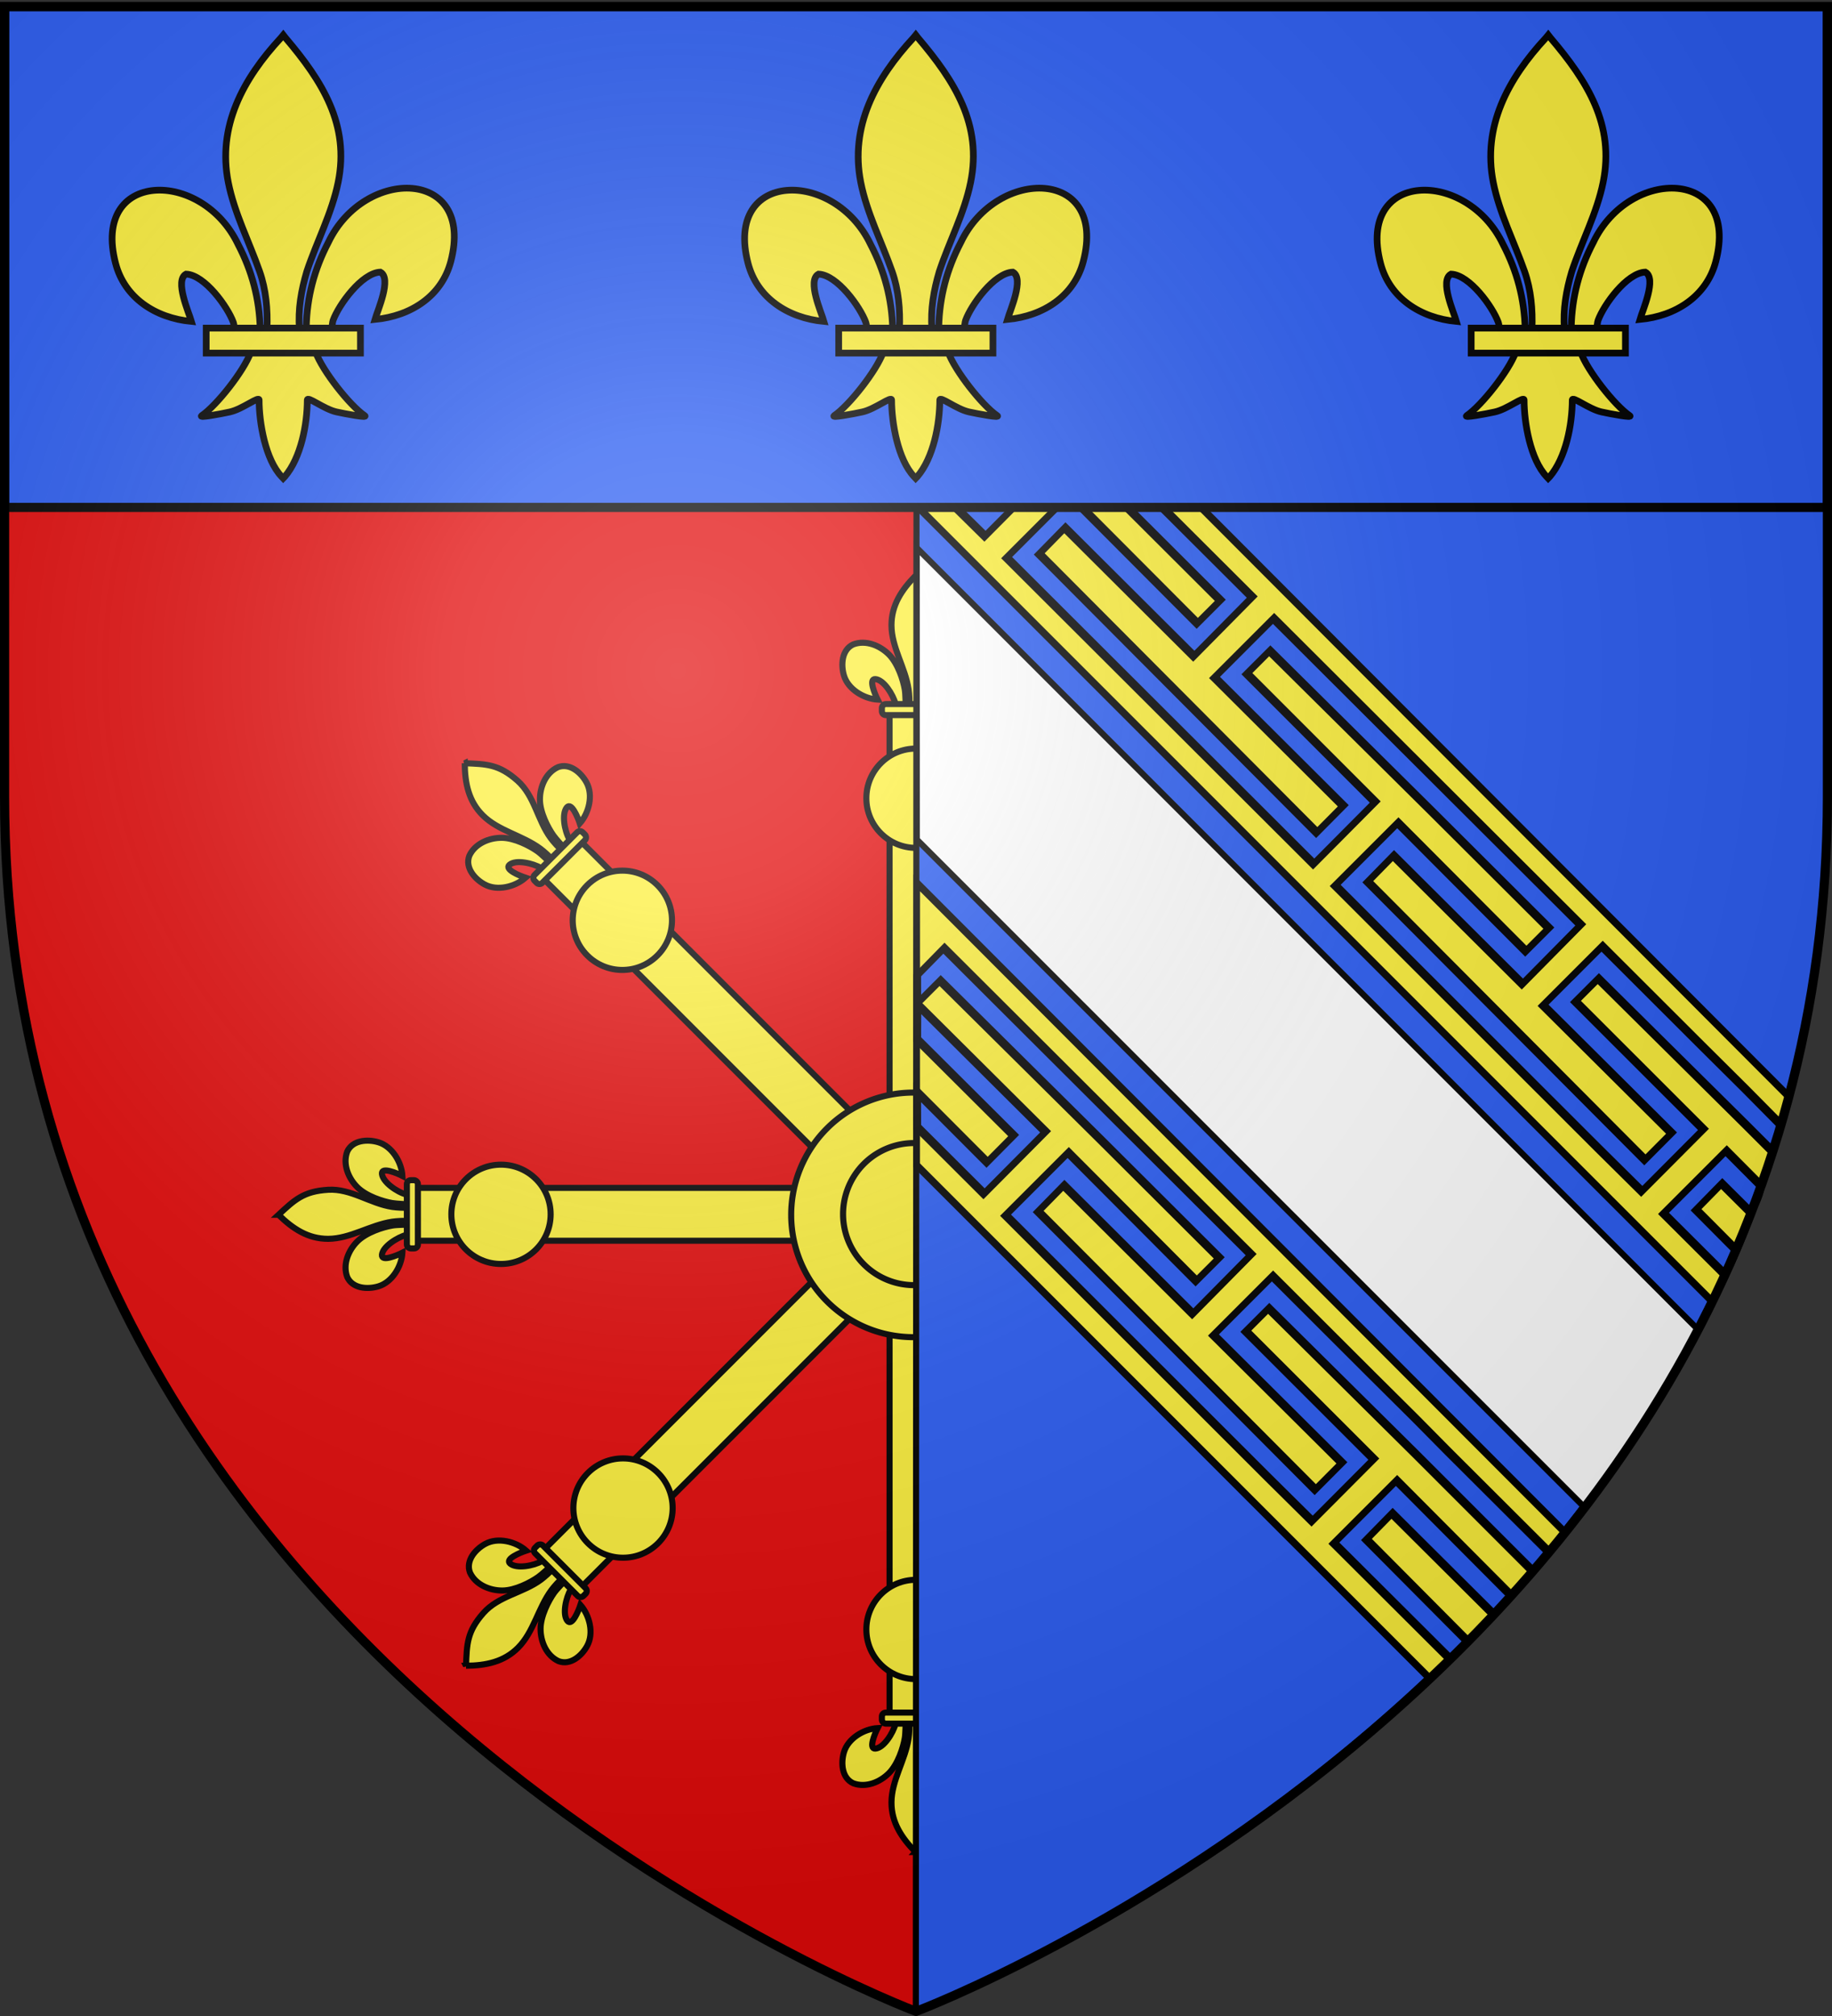
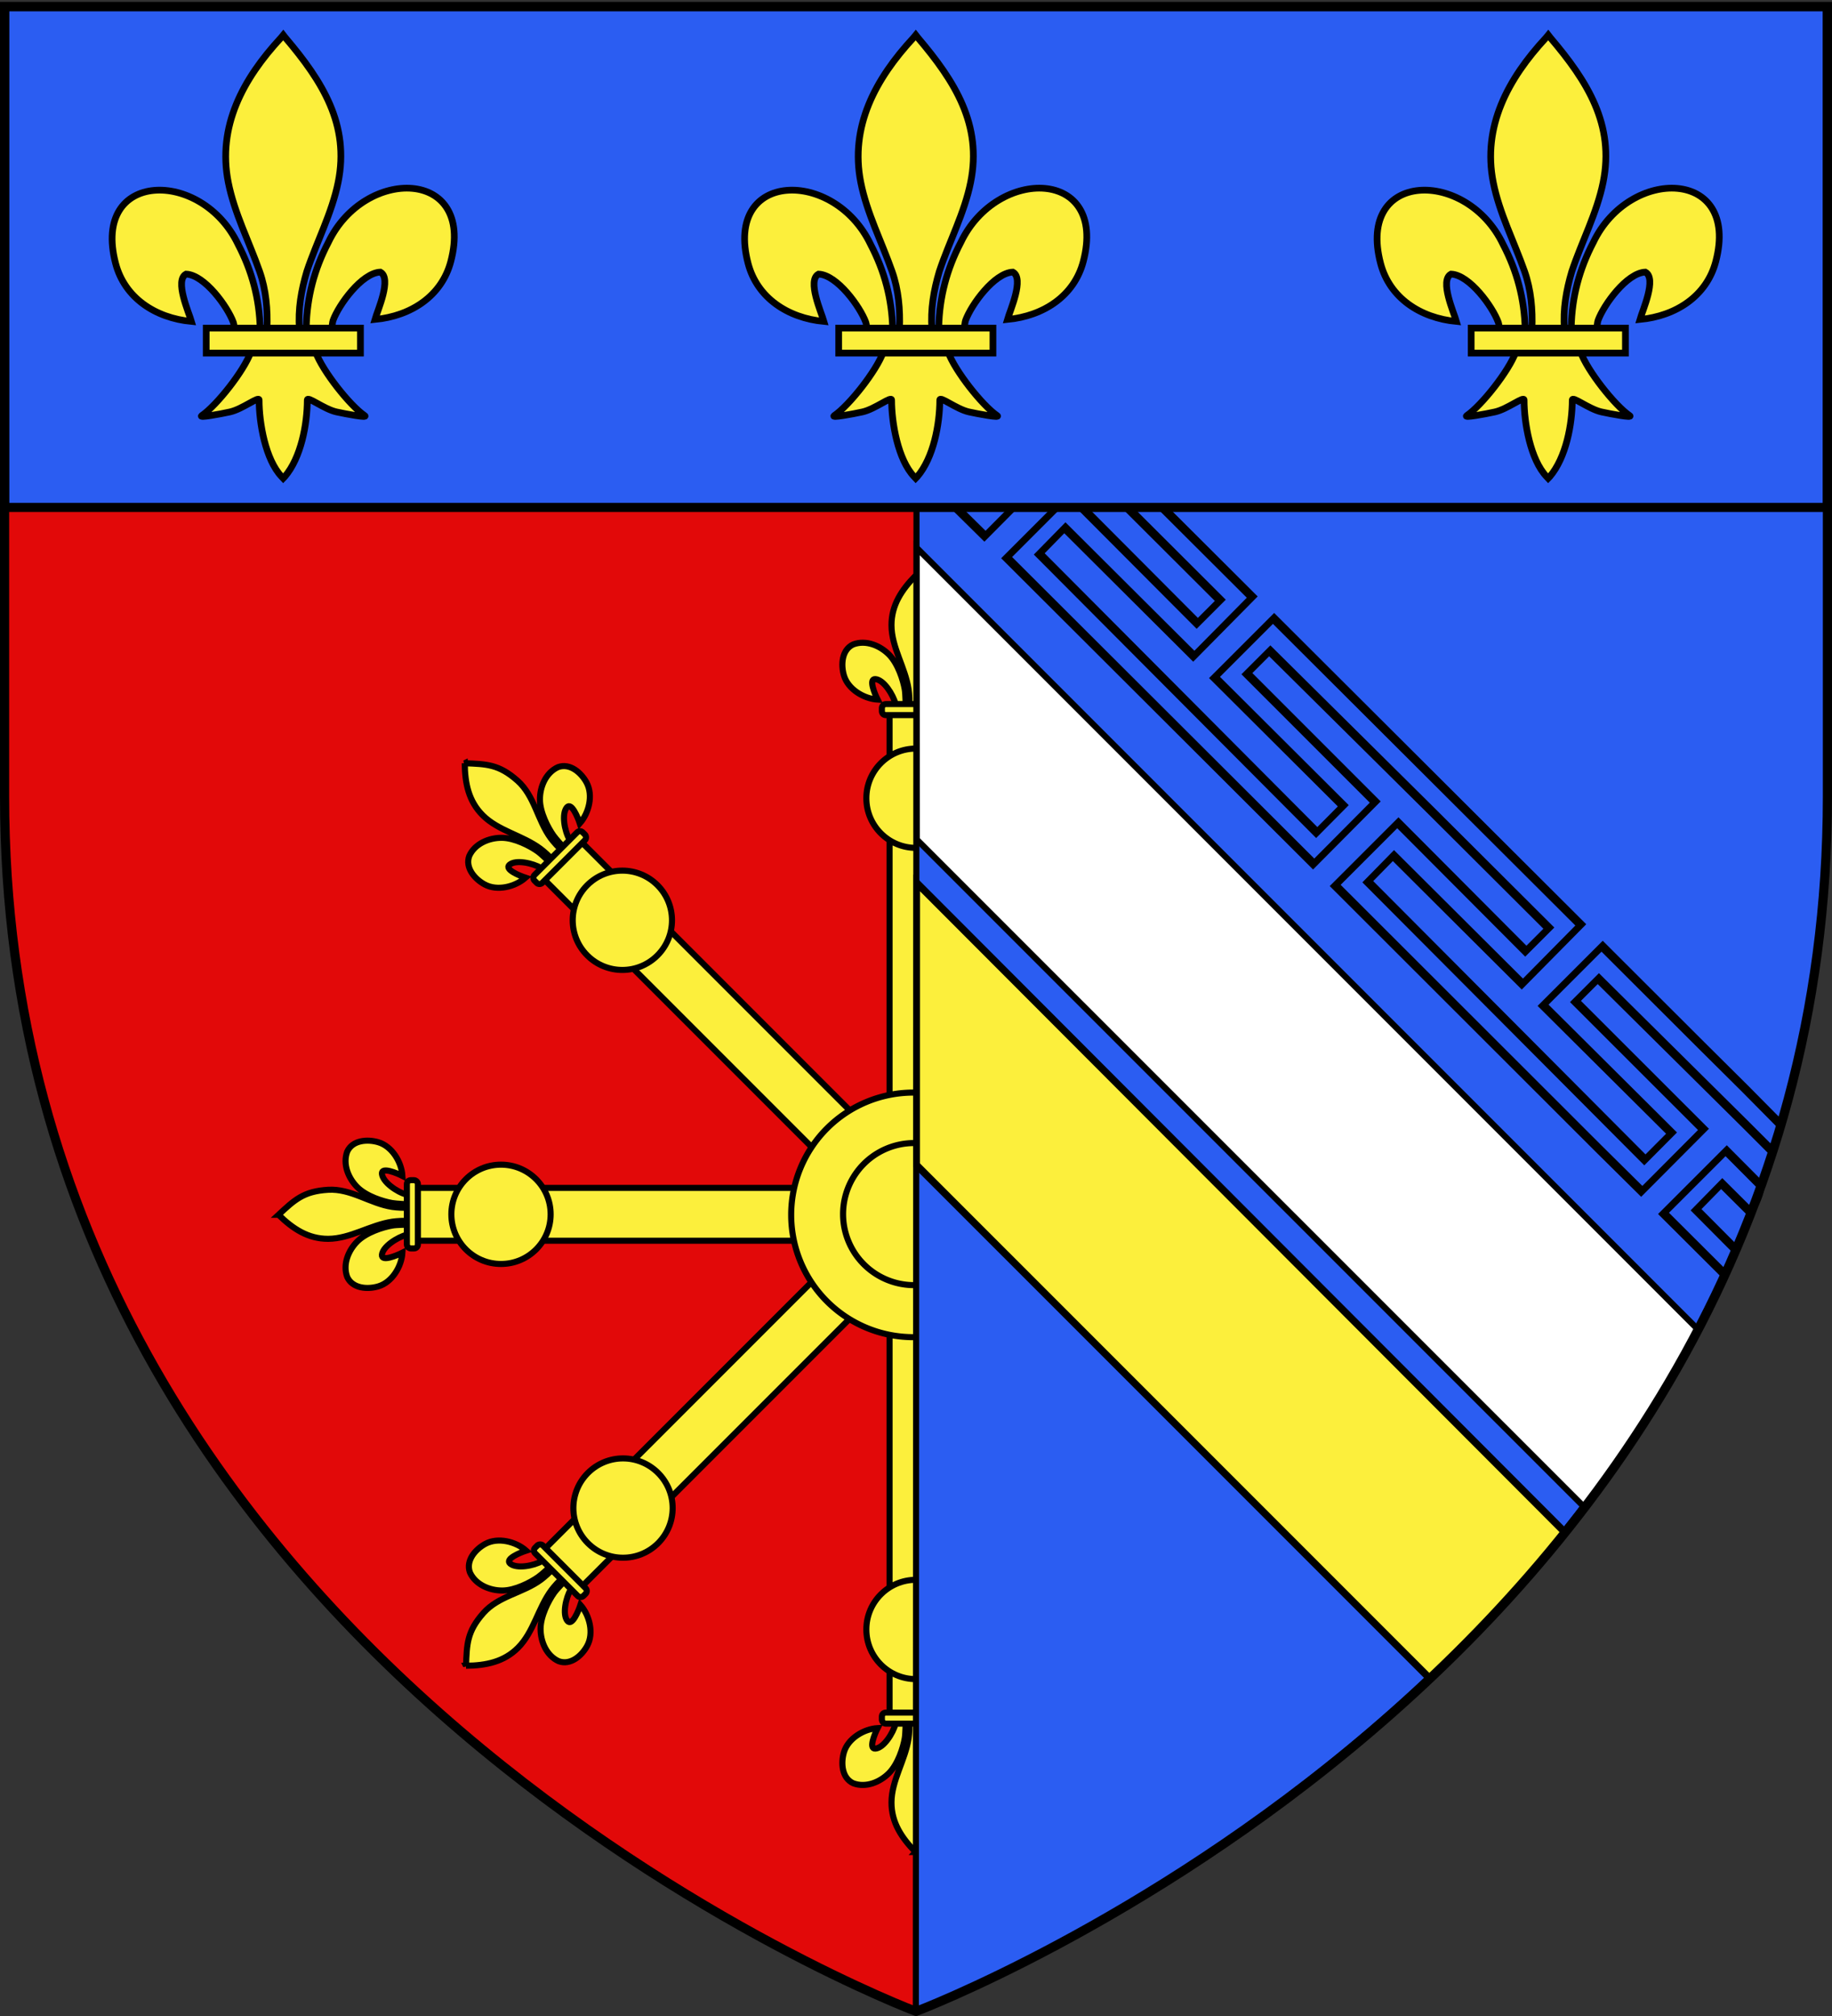
<svg xmlns="http://www.w3.org/2000/svg" xmlns:xlink="http://www.w3.org/1999/xlink" width="600" height="660" version="1.0">
  <rect width="100%" height="100%" fill="#333333" stroke="none" />
  <desc>Flag of Canton of Valais (Wallis)</desc>
  <defs>
    <radialGradient xlink:href="#a" id="f" cx="221.445" cy="226.331" r="300" fx="221.445" fy="226.331" gradientTransform="matrix(1.353 0 0 1.349 -77.63 -85.747)" gradientUnits="userSpaceOnUse" />
    <linearGradient id="a">
      <stop offset="0" style="stop-color:white;stop-opacity:.314" />
      <stop offset=".19" style="stop-color:white;stop-opacity:.251" />
      <stop offset=".6" style="stop-color:#6b6b6b;stop-opacity:.125" />
      <stop offset="1" style="stop-color:black;stop-opacity:.125" />
    </linearGradient>
  </defs>
  <g style="display:inline">
    <path d="M300.001 658.5s298.5-112.32 298.5-397.772V2.176h-597v258.552c0 285.452 298.5 397.772 298.5 397.772" style="fill:#e20909;fill-opacity:1;fill-rule:evenodd;stroke:none;stroke-width:1px;stroke-linecap:butt;stroke-linejoin:miter;stroke-opacity:1" />
  </g>
  <g style="opacity:1;display:inline">
    <g style="stroke:#000;stroke-width:2.415;stroke-miterlimit:4;stroke-dasharray:none;stroke-opacity:1">
      <g style="stroke:#000;stroke-width:2.415;stroke-miterlimit:4;stroke-dasharray:none;stroke-opacity:1" transform="translate(653.236 -2.833)scale(.823)">
        <g id="d" style="display:inline;stroke:#000;stroke-width:2.415;stroke-miterlimit:4;stroke-dasharray:none;stroke-opacity:1">
          <g id="c" style="stroke:#000;stroke-width:2.415;stroke-miterlimit:4;stroke-dasharray:none;stroke-opacity:1">
            <g id="b" style="stroke:#000;stroke-width:6.045;stroke-miterlimit:4;stroke-dasharray:none;stroke-opacity:1" transform="translate(-275.558 276.958)scale(.4)">
              <path d="M-410.409 25.928h52.559v432.599h-52.559z" style="fill:#fcef3c;fill-opacity:1;stroke:#000;stroke-width:6.045;stroke-miterlimit:4;stroke-dasharray:none;stroke-opacity:1" />
              <g style="display:inline;stroke:#000;stroke-width:12.112;stroke-miterlimit:4;stroke-dasharray:none;stroke-opacity:1" transform="matrix(.499 0 0 .499 -360.59 252.99)">
                <path d="M-48.097-730.047C-18.635-698.2-1.31-680.639 1.716-631.226c2.8 45.728-27.63 83.959-34.188 128.188-1.244 8.39-2.311 25.513-1.187 32.458.832 5.143 3.392 20.855 6.187 1.414.575-3.999.987-24.06 2.75-34.247 3.212-18.561 13.498-51.199 31.344-69.281 17.838-18.075 46.104-29.799 71.312-20.344 22.84 10.538 25 40.3 18.5 62.062-8.138 27.256-39.24 46.12-67.125 47.97 5.526-10.927 18.75-42.114 4.407-40.876-16.603 1.433-36.463 29.681-41.633 49.06-1.947 7.297-1.16 18.627-11.586 18.159h-55.313c-10.425.468-11.052-10.155-13-17.453-5.17-19.377-23.616-48.333-40.218-49.766-14.344-1.238-1.12 29.949 4.406 40.875-27.884-1.848-58.986-20.713-67.125-47.969-6.499-21.762-4.34-51.524 18.5-62.062 25.208-9.455 53.474 2.27 71.312 20.344 17.846 18.082 28.132 50.72 31.344 69.281 1.763 10.187 1.468 28.834 2.043 32.833 2.796 19.441 6.062 5.143 6.895 0 1.124-6.945.056-24.069-1.188-32.458-6.559-44.23-34.109-84.015-34.187-128.188-.07-39.886 19.983-70.234 47.937-98.82z" style="fill:#fcef3c;fill-opacity:1;fill-rule:evenodd;stroke:#000;stroke-width:12.112;stroke-linecap:butt;stroke-linejoin:miter;stroke-miterlimit:4;stroke-dasharray:none;stroke-opacity:1" />
                <rect width="136" height="22" x="-20.841" y="-474.154" rx="7.763" ry="7.763" style="fill:#fcef3c;fill-opacity:1;fill-rule:evenodd;stroke:#000;stroke-width:12.112;stroke-linejoin:round;stroke-miterlimit:4;stroke-dasharray:none;stroke-opacity:1" transform="scale(-1 1)" />
              </g>
              <circle cx="-792.409" cy="-235.669" r="49.385" style="fill:#fcef3c;fill-opacity:1;stroke:#000;stroke-width:6.045;stroke-miterlimit:4;stroke-dasharray:none;stroke-opacity:1" transform="translate(408.279 345.697)" />
            </g>
            <use xlink:href="#b" transform="matrix(1 0 0 -1 0 972.597)" />
          </g>
          <use xlink:href="#c" transform="rotate(-90 -429.025 486.299)" />
        </g>
        <use xlink:href="#d" transform="rotate(-45 -429.025 486.299)" />
      </g>
      <g style="stroke:#000;stroke-width:3.123;stroke-miterlimit:4;stroke-dasharray:none;stroke-opacity:1">
        <path d="M-363.655 505.11a62.854 62.854 0 1 1-125.708 0 62.854 62.854 0 1 1 125.708 0z" style="fill:#fcef3c;fill-opacity:1;stroke:#000;stroke-width:3.123;stroke-miterlimit:4;stroke-dasharray:none;stroke-opacity:1" transform="matrix(.637 0 0 .637 570.844 75.972)" />
        <path d="M-363.655 505.11a62.854 62.854 0 1 1-125.708 0 62.854 62.854 0 1 1 125.708 0z" style="fill:#fcef3c;fill-opacity:1;stroke:#000;stroke-width:5.372;stroke-miterlimit:4;stroke-dasharray:none;stroke-opacity:1" transform="matrix(.37 0 0 .37 457.18 210.582)" />
      </g>
    </g>
  </g>
  <g style="display:inline">
    <g style="stroke:#000;stroke-width:2;stroke-miterlimit:4;stroke-dasharray:none;stroke-opacity:1">
      <g style="stroke:#000;stroke-width:2;stroke-miterlimit:4;stroke-dasharray:none;stroke-opacity:1;display:inline">
        <path d="m319.228 659.53-.289-656.653-297.91.397-.398 257.36c0 285.452 298.597 398.895 298.597 398.895z" style="display:inline;opacity:1;fill:#2b5df2;fill-opacity:1;fill-rule:evenodd;stroke:#000;stroke-width:2;stroke-linecap:butt;stroke-linejoin:miter;stroke-miterlimit:4;stroke-dasharray:none;stroke-opacity:1" transform="matrix(-1 0 0 1 619.174 -1.03)" />
      </g>
    </g>
  </g>
  <g style="display:inline">
    <path d="m-515.756 465.123.031 266.25c19.243-3.08 38.574-7.144 58.044-12.726l.016-311.642z" style="fill:#fff;fill-opacity:1;fill-rule:evenodd;stroke:#000;stroke-width:1.722;stroke-linecap:butt;stroke-linejoin:miter;stroke-miterlimit:4;stroke-dasharray:none;stroke-opacity:1;display:inline" transform="scale(1.162)rotate(-45 -404.62 -583.666)" />
    <g style="opacity:1;stroke:#000;stroke-opacity:1">
      <path d="m167.544 469.232-.007 181.609c-13.396.808-26.518-.79-39.682-2.008l-.153-229.482z" style="fill:#fcef3c;fill-opacity:1;fill-rule:evenodd;stroke:#000;stroke-width:1.448;stroke-linecap:butt;stroke-linejoin:miter;stroke-miterlimit:4;stroke-dasharray:none;stroke-opacity:1" transform="rotate(135 81.267 -111.377)scale(1.641 -1.31)" />
-       <path d="m140.695 435.79 3.939 4.96h-6.448l-.214 56.872-.054 41.475h6.502l-.054-45.316h17.683l-.045 92.858-.063 15.397-17.45-.041.018-45.233h-6.448l-.197 52.138.001 41.07 6.494.605-.064-40.8h17.683l-.055 41.217-4.975-.076-.079-36.032-7.305-.09-.07 36.047-16.6-1.402.04-35.663-.053-11.547.044-15.54.027-34.982h16.665l-.098 45.296 7.537.023-.046-34.358-.087-63.778-7.306-.09-.071 45.494-16.594-.125.054-46.404.072-62.07zm4.045 5.13 4.985 6.192-.054 34.023 7.52.036-.021-24.76 4.92 6.192-.023 23.587-17.433-.071z" style="fill:#2b5df2;fill-opacity:1;fill-rule:evenodd;stroke:#000;stroke-width:1.715;stroke-linecap:butt;stroke-linejoin:miter;stroke-miterlimit:4;stroke-opacity:1" transform="rotate(135 81.267 -111.377)scale(1.641 -1.31)" />
    </g>
    <g style="opacity:1;stroke:#000;stroke-opacity:1;display:inline">
-       <path d="M127.621 354.665h39.928l-.012 279.473c-15.998-6.082-27.05-14.54-39.713-22.877z" style="fill:#fcef3c;fill-opacity:1;fill-rule:evenodd;stroke:#000;stroke-width:1.448;stroke-linecap:butt;stroke-linejoin:miter;stroke-miterlimit:4;stroke-dasharray:none;stroke-opacity:1" transform="rotate(135 157.603 -142.996)scale(1.641 -1.31)" />
      <path d="M149.544 625.048c-1.91-.662-3.795-1.377-5.23-3.03l-.02-12.243h17.684l-.03 21.712c-1.652-.845-3.245-1.766-5.048-2.424l-.03-14.18-7.306-.089zm-11.68-7.12-4.93-2.879-.053-12.82.044-15.54.027-34.982h16.665l-.098 45.296 7.537.023-.046-34.358-.087-63.778-7.306-.09-.071 45.494-16.594-.125.054-46.404.072-62.07h16.664l-.071 45.44 7.52.036-.143-98.293-7.306-.089-.071 45.494-16.593-.125.071-57.854.071-15.54h5.091l-.214 15.397-.054 52.924h6.502l-.054-45.315h17.683l-.107 108.42-17.433-.071V440.75h-6.448l-.214 56.872-.054 41.475h6.502l-.054-45.316h17.683l-.045 92.858-.063 15.397-17.45-.041.018-45.233h-6.448l-.197 52.138zM162.3 354.764l-.09 15.397-17.45-.072v-15.325h5.108l-.07 10.342 7.537.036-.143-10.378z" style="fill:#2b5df2;fill-opacity:1;fill-rule:evenodd;stroke:#000;stroke-width:1.715;stroke-linecap:butt;stroke-linejoin:miter;stroke-miterlimit:4;stroke-opacity:1" transform="rotate(135 157.603 -142.996)scale(1.641 -1.31)" />
    </g>
  </g>
  <g style="fill:#2b5df2">
    <g style="opacity:1;fill:#2b5df2;display:inline">
      <path d="M0 3v163.969h597V3z" style="display:inline;opacity:1;fill:#2b5df2;fill-opacity:1;stroke:#000;stroke-width:3;stroke-miterlimit:4;stroke-dasharray:none;stroke-opacity:1" transform="translate(1.501 -.849)" />
    </g>
  </g>
  <g transform="translate(-22.85 -4.546)">
    <g id="e" style="stroke:#000;stroke-width:3;stroke-miterlimit:4;stroke-dasharray:none;stroke-opacity:1">
      <g style="stroke:#000;stroke-width:3;stroke-miterlimit:4;stroke-dasharray:none;stroke-opacity:1">
        <g style="stroke:#000;stroke-width:1.906;stroke-miterlimit:4;stroke-dasharray:none;stroke-opacity:1;display:inline">
          <path d="M306.555 349.61c.197-8.548 2.31-16.491 6.248-24.019 10.306-21.683 41.787-21.165 34.848 5.354-2.558 9.772-11.244 15.516-21.564 16.5.745-2.574 4.842-11.677 1.534-13.458-5.288.2-11.856 9.34-13.435 13.699-.228.625-.164 1.348-.419 1.964" style="fill:#fcef3c;fill-opacity:1;fill-rule:evenodd;stroke:#000;stroke-width:1.906;stroke-linecap:butt;stroke-linejoin:miter;stroke-miterlimit:4;stroke-dasharray:none;stroke-opacity:1;display:inline" transform="matrix(1.152 0 0 1.152 -229.997 -291.122)" />
          <path d="M293.445 350.174c-.197-8.547-2.31-16.49-6.248-24.018-10.306-21.683-41.787-21.165-34.848 5.354 2.558 9.772 11.244 15.516 21.564 16.5-.745-2.574-4.842-11.677-1.534-13.458 5.288.2 11.856 9.34 13.435 13.699.228.625.164 1.349.419 1.964" style="fill:#fcef3c;fill-opacity:1;fill-rule:evenodd;stroke:#000;stroke-width:1.906;stroke-linecap:butt;stroke-linejoin:miter;stroke-miterlimit:4;stroke-dasharray:none;stroke-opacity:1" transform="matrix(1.152 0 0 1.152 -229.997 -291.122)" />
          <path d="M299.39 267.37c-10.858 11.705-18.148 25.24-15.005 41.113 1.734 8.758 5.937 16.869 8.902 25.305 1.853 5.293 2.327 10.822 2.108 16.386h9.212c-.441-5.604.525-11.036 2.108-16.386 2.824-8.489 7.122-16.54 8.902-25.305 3.328-16.385-4.484-28.742-14.959-41.06l-.64-.817z" style="fill:#fcef3c;fill-opacity:1;fill-rule:nonzero;stroke:#000;stroke-width:1.906;stroke-linecap:butt;stroke-linejoin:miter;stroke-miterlimit:4;stroke-dasharray:none;stroke-opacity:1" transform="matrix(1.152 0 0 1.152 -229.997 -291.122)" />
          <path d="M290.8 356.662c-1.927 5.398-9.78 15.283-13.95 18.101-1.083.73 5.17-.42 7.97-1.035 3.672-.804 8.445-4.717 8.333-3.336-.01 6.323 1.767 16.874 6.402 21.722l.439.468.453-.468c4.632-5.403 6.378-14.904 6.402-21.722-.112-1.381 4.66 2.532 8.333 3.336 2.8.614 9.052 1.766 7.97 1.035-4.17-2.818-12.02-12.703-13.945-18.101z" style="fill:#fcef3c;fill-opacity:1;fill-rule:evenodd;stroke:#000;stroke-width:1.906;stroke-linecap:butt;stroke-linejoin:miter;stroke-miterlimit:4;stroke-dasharray:none;stroke-opacity:1" transform="matrix(1.152 0 0 1.152 -229.997 -291.122)" />
          <path d="M278.109 349.899h43.852v7.105h-43.852z" style="fill:#fcef3c;fill-opacity:1;stroke:#000;stroke-width:1.906;stroke-miterlimit:4;stroke-dasharray:none;stroke-opacity:1" transform="matrix(1.152 0 0 1.152 -229.997 -291.122)" />
        </g>
      </g>
    </g>
    <use xlink:href="#e" transform="translate(414.295)" />
    <use xlink:href="#e" transform="translate(207.147)" />
  </g>
  <g style="display:inline">
-     <path d="M300 658.5s298.5-112.32 298.5-397.772V2.176H1.5v258.552C1.5 546.18 300 658.5 300 658.5" style="opacity:1;fill:url(#f);fill-opacity:1;fill-rule:evenodd;stroke:none;stroke-width:1px;stroke-linecap:butt;stroke-linejoin:miter;stroke-opacity:1" />
-   </g>
+     </g>
  <path d="M300 658.5S1.5 546.18 1.5 260.728V2.176h597v258.552C598.5 546.18 300 658.5 300 658.5z" style="opacity:1;fill:none;fill-opacity:1;fill-rule:evenodd;stroke:#000;stroke-width:3;stroke-linecap:butt;stroke-linejoin:miter;stroke-miterlimit:4;stroke-dasharray:none;stroke-opacity:1" />
</svg>